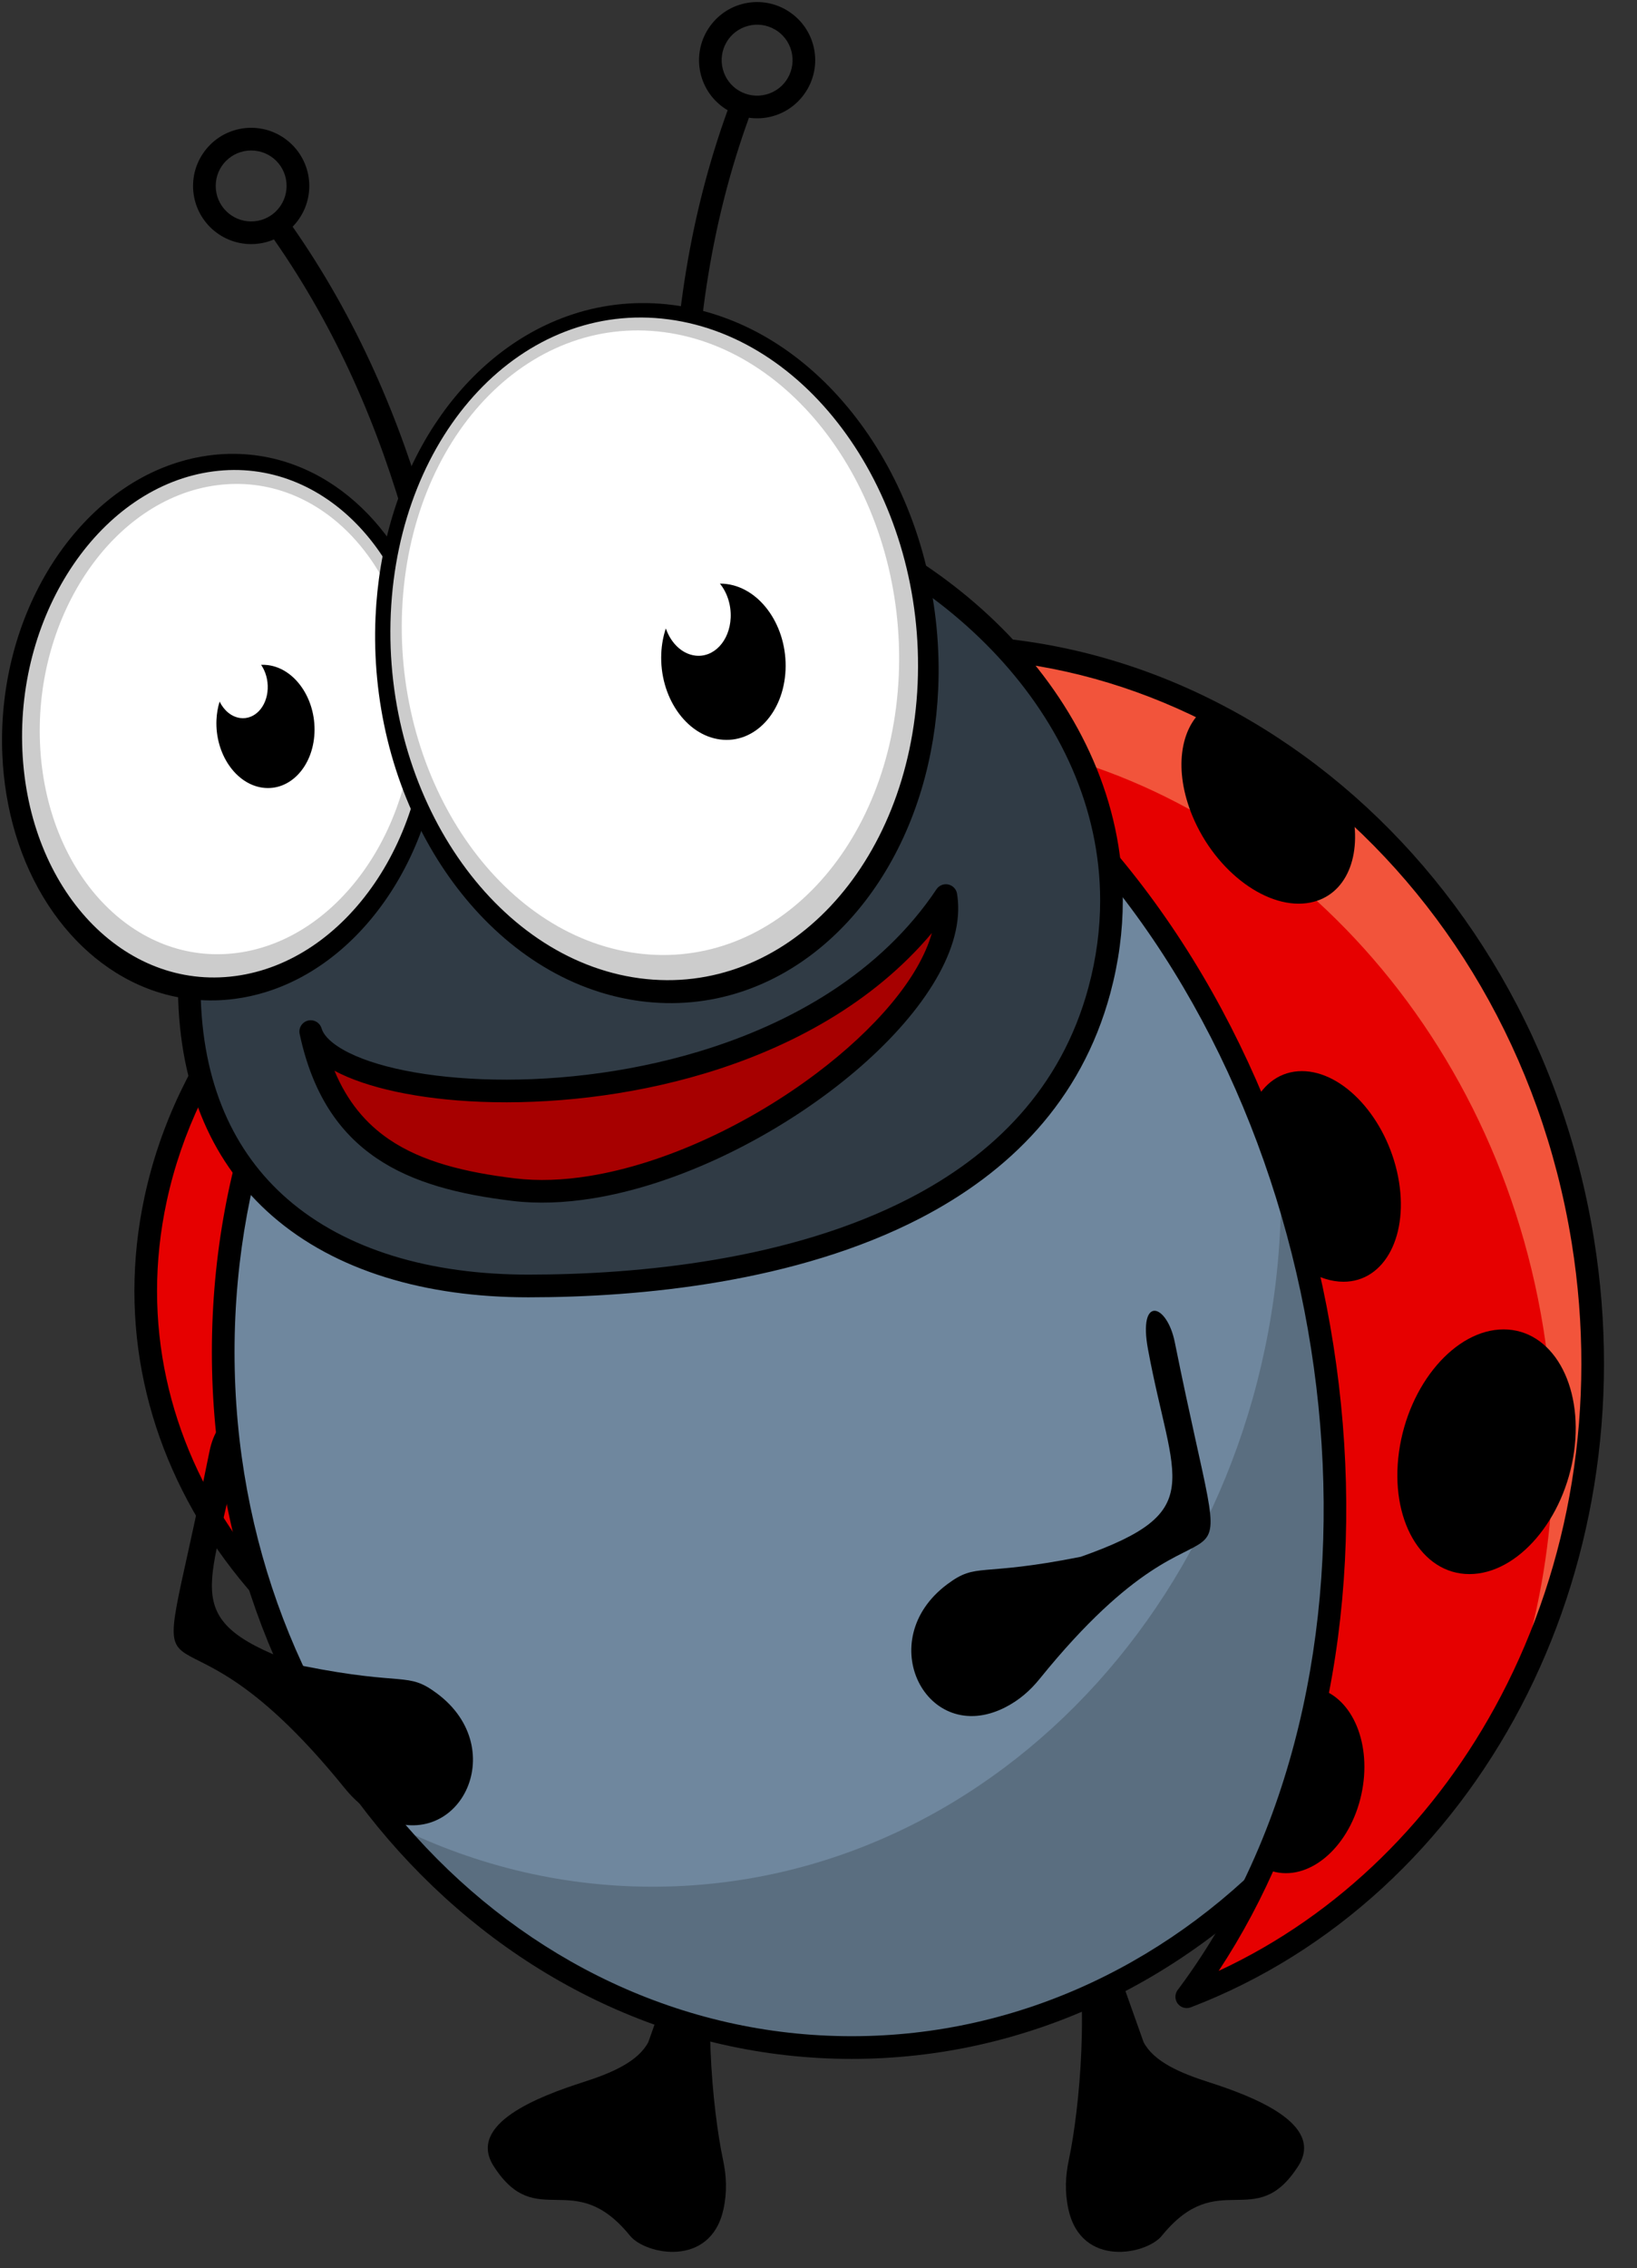
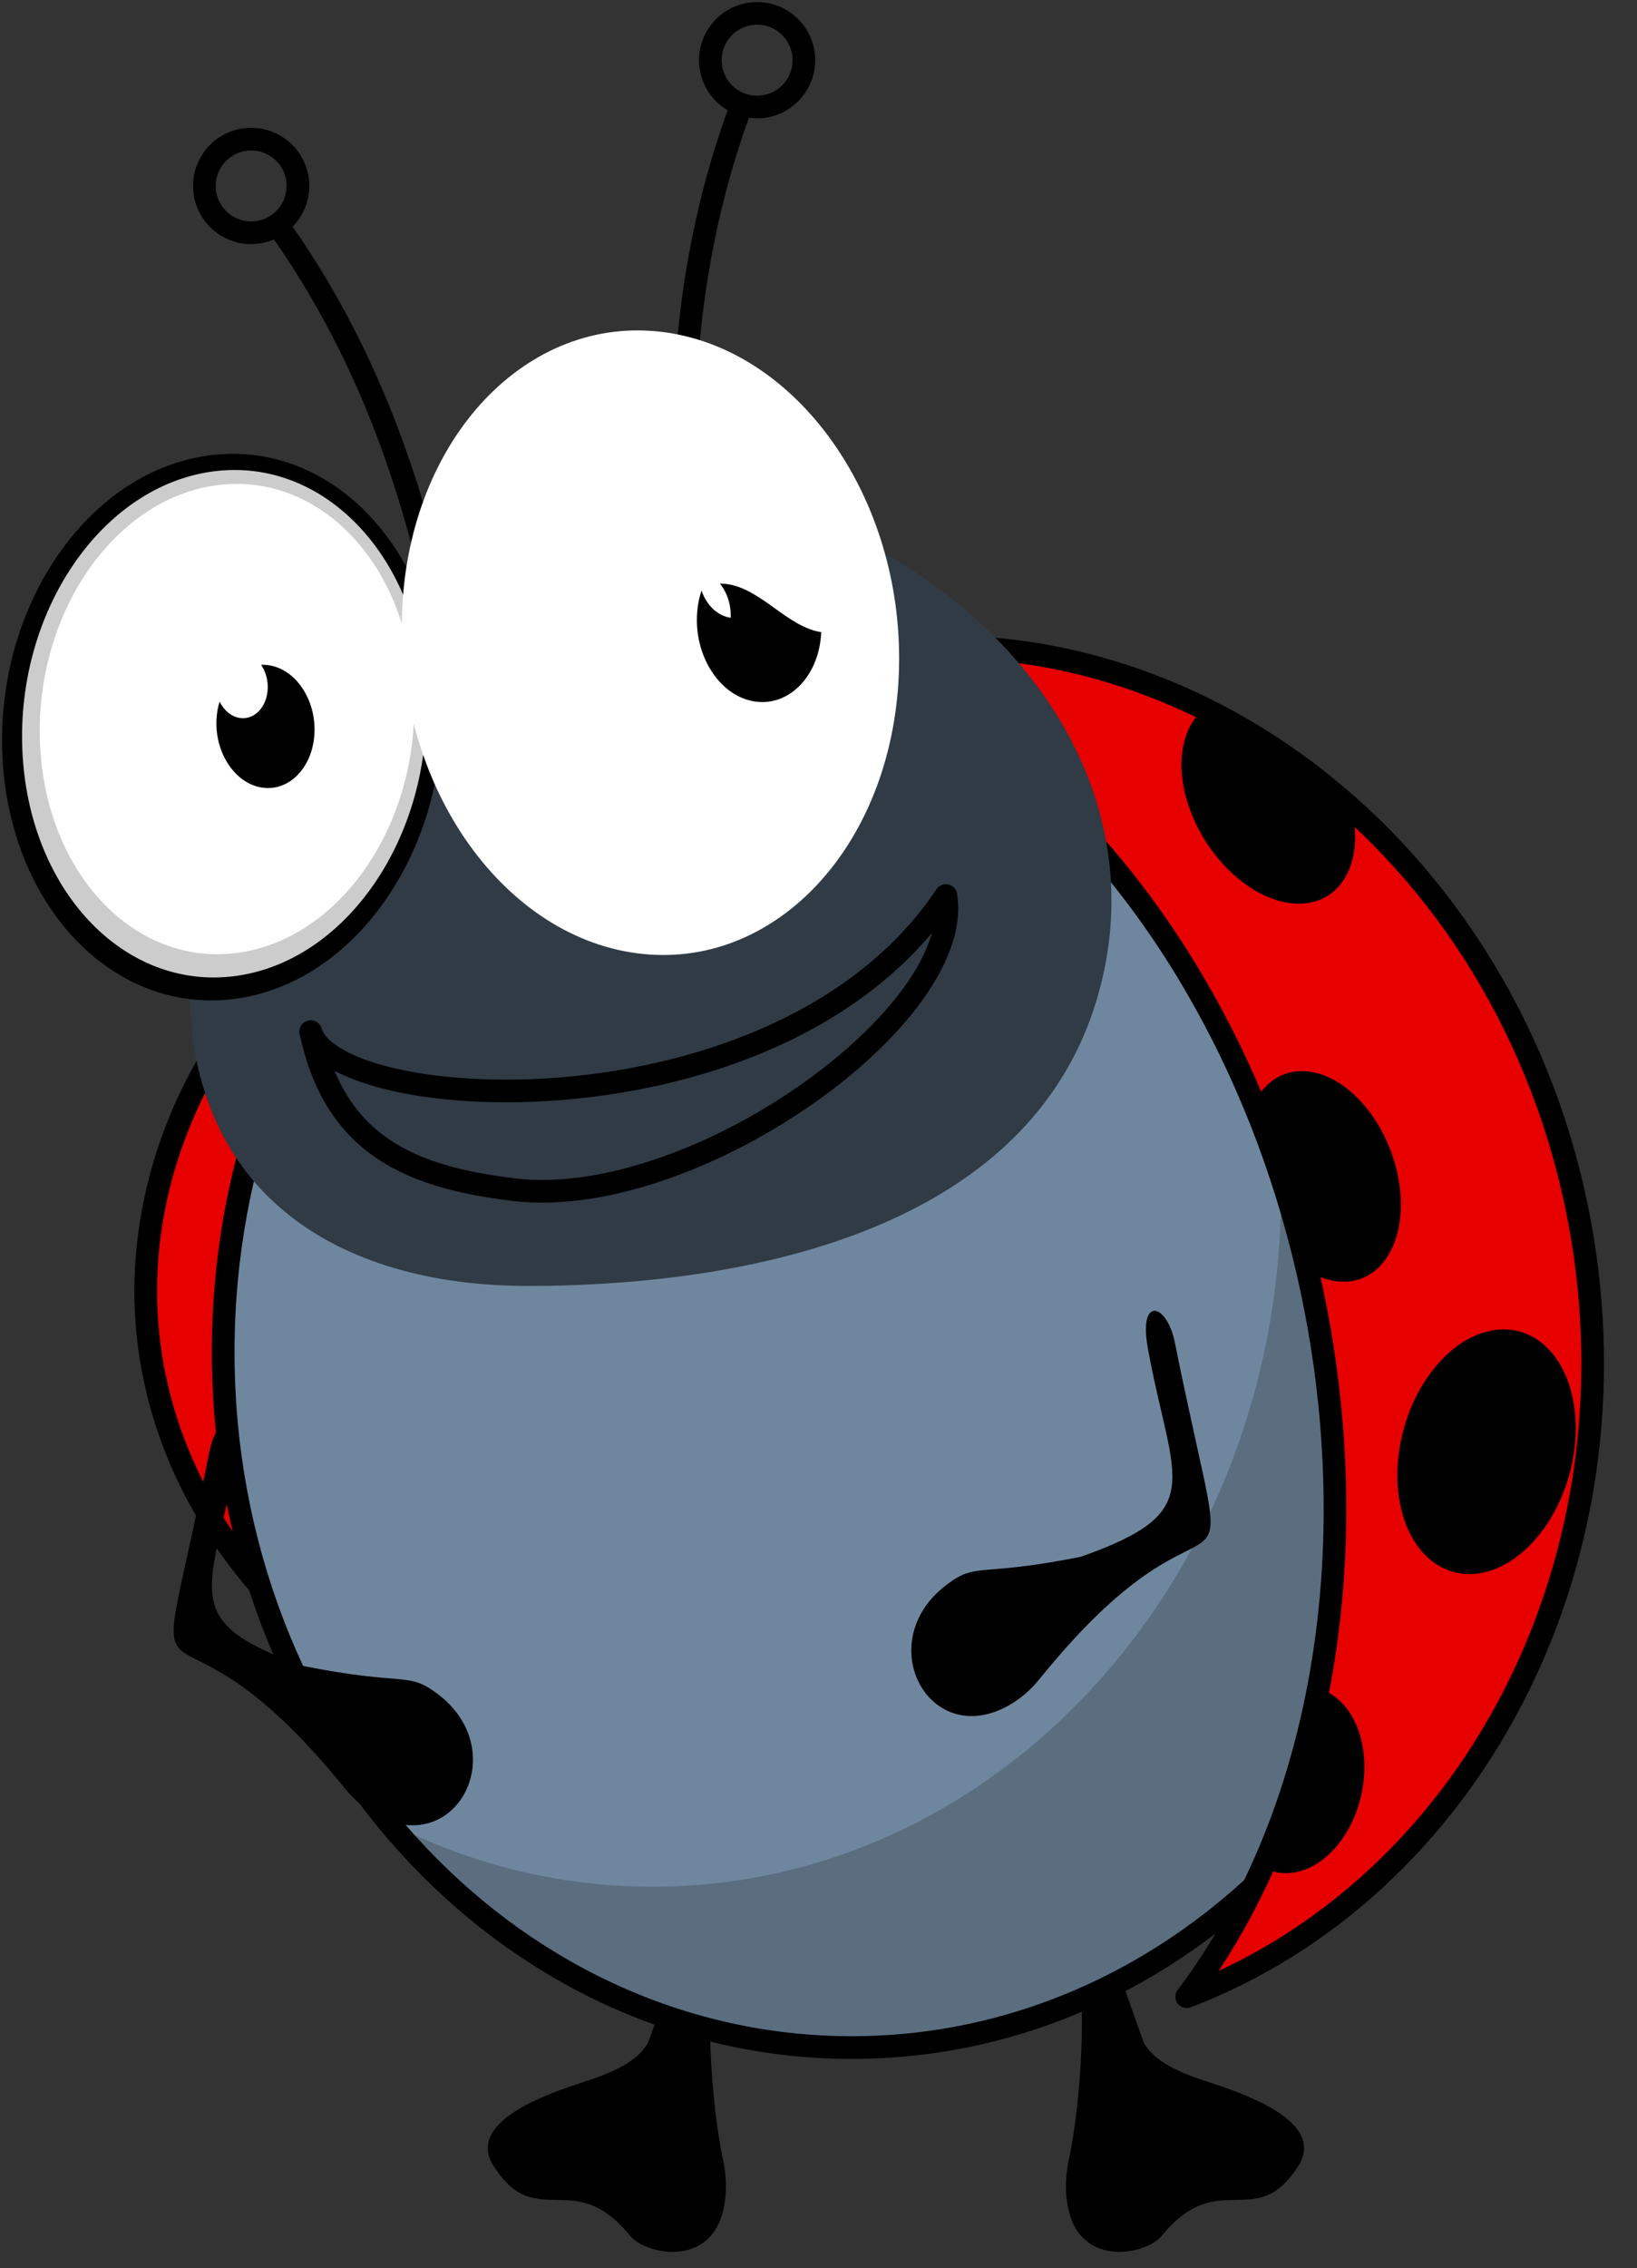
<svg xmlns="http://www.w3.org/2000/svg" height="222.9" preserveAspectRatio="xMidYMid meet" version="1.0" viewBox="-0.2 -0.2 161.0 222.9" width="161.0" zoomAndPan="magnify">
  <rect x="-0.2" y="-0.2" width="161.0" height="222.9" fill="#333333" stroke="none" />
  <g>
    <g id="change1_5">
      <path clip-rule="evenodd" d="M70.496,188.639l-2.321-1.131l-4.614,12.984 c-1.01,1.922-3.601,3.036-6.404,3.932c-4.329,1.388-11.474,4.099-8.798,8.265 c4.217,6.564,7.84-0.016,13.402,6.828c1.507,1.853,7.929,3.19,9.193-2.609c0.373-1.713,0.288-3.29-0.037-4.814 c-1.08-5.068-2.088-16.01-0.387-23.006C70.604,188.786,70.677,188.788,70.496,188.639L70.496,188.639z" fill="inherit" fill-rule="evenodd" />
    </g>
    <g id="change1_6">
      <path clip-rule="evenodd" d="M105.335,188.639l2.323-1.131l4.613,12.984 c1.01,1.922,3.6,3.036,6.404,3.932c4.33,1.388,11.475,4.099,8.797,8.265 c-4.217,6.564-7.838-0.016-13.402,6.828c-1.504,1.853-7.929,3.19-9.193-2.609 c-0.373-1.713-0.285-3.29,0.037-4.814c1.082-5.068,2.089-16.01,0.388-23.006 C105.229,188.786,105.155,188.788,105.335,188.639L105.335,188.639z" fill="inherit" fill-rule="evenodd" />
    </g>
    <g id="change2_1">
      <path clip-rule="evenodd" d="M87.032,74.478C53.331,70.401,21.13,89.716,15.108,117.62 c-5.329,24.691,11.627,47.83,38.949,55.657C24.844,144.09,41.159,89.648,88.498,74.671 C88.012,74.602,87.524,74.536,87.032,74.478L87.032,74.478z" fill="#E60000" fill-rule="evenodd" />
    </g>
    <g id="change1_7">
      <path d="M83.487,75.251c-15.4-1.142-30.294,2.6-42.226,9.758c-12.759,7.652-22.123,19.206-25.064,32.842 c-2.573,11.926,0.19,23.481,6.874,33.033c6.149,8.786,15.62,15.889,27.315,20.047 c-4.429-5.226-7.595-11.094-9.56-17.308c-3.245-10.256-3.227-21.453-0.249-32.233 c2.97-10.752,8.887-21.089,17.447-29.658C64.873,84.875,73.413,79.152,83.487,75.251L83.487,75.251z M40.12,83.101c13.217-7.928,29.943-11.799,47.042-9.729l0.747,0.099c0.31,0.04,0.514,0.067,0.678,0.09 c0.437,0.035,0.832,0.331,0.972,0.776c0.185,0.587-0.14,1.212-0.726,1.397C77.059,79.458,67.238,85.656,59.6,93.3 c-8.286,8.295-14.012,18.292-16.882,28.682c-2.863,10.364-2.883,21.124,0.232,30.971 c2.261,7.145,6.174,13.809,11.845,19.491c0.31,0.275,0.454,0.714,0.333,1.138 c-0.168,0.592-0.784,0.936-1.375,0.768c-14.027-4.019-25.381-12.018-32.502-22.193 c-7.032-10.051-9.94-22.213-7.231-34.767C17.098,103.123,26.847,91.062,40.12,83.101L40.12,83.101z" fill="inherit" />
    </g>
    <g id="change3_1">
      <ellipse clip-rule="evenodd" cx="83.565" cy="132.671" fill="#6F879E" fill-rule="evenodd" rx="61.813" ry="68.353" />
    </g>
    <g id="change4_1">
      <path clip-rule="evenodd" d="M109.484,70.605 c21.191,10.842,35.894,34.553,35.894,62.066c0,37.75-27.676,68.353-61.813,68.353 c-18.002,0-34.206-8.513-45.502-22.093c7.883,4.032,16.663,6.286,25.92,6.286c34.137,0,61.812-30.603,61.812-68.354 C125.794,99.022,119.609,82.778,109.484,70.605L109.484,70.605z" fill="#5A6E80" fill-rule="evenodd" />
    </g>
    <g id="change1_8">
      <path d="M83.564,63.204c17.395,0,33.138,7.791,44.53,20.389c11.367,12.568,18.395,29.922,18.395,49.078 c0,19.156-7.028,36.51-18.395,49.077c-11.393,12.599-27.136,20.391-44.53,20.391 c-17.395,0-33.138-7.792-44.53-20.391c-11.365-12.567-18.396-29.921-18.396-49.077 c0-19.156,7.031-36.51,18.396-49.078C50.426,70.995,66.169,63.204,83.564,63.204L83.564,63.204z M126.45,85.083 c-10.98-12.141-26.143-19.651-42.886-19.651c-16.743,0-31.906,7.511-42.885,19.651 c-11.005,12.169-17.812,28.994-17.812,47.588c0,18.595,6.807,35.42,17.812,47.588 c10.979,12.141,26.142,19.65,42.885,19.65c16.743,0,31.905-7.51,42.886-19.65 c11.006-12.168,17.812-28.993,17.812-47.588C144.262,114.077,137.456,97.252,126.45,85.083L126.45,85.083z" fill="inherit" />
    </g>
    <g id="change2_2">
      <path clip-rule="evenodd" d="M83.541,64.08c33.701-5.444,65.903,20.352,71.924,57.618 c5.33,32.977-11.626,63.877-38.948,74.332C145.732,157.048,129.413,84.341,82.076,64.34 C82.562,64.245,83.051,64.16,83.541,64.08L83.541,64.08z" fill="#E60000" fill-rule="evenodd" />
    </g>
    <g id="change5_1">
-       <path clip-rule="evenodd" d="M83.541,64.08c33.701-5.444,65.903,20.352,71.924,57.618 c2.678,16.574-0.275,32.623-7.343,45.818c4.175-11.299,5.581-24.08,3.464-37.188 c-5.019-31.072-28.244-54.168-55.358-57.83c-4.349-3.255-9.07-6.014-14.152-8.161 C82.562,64.245,83.05,64.16,83.541,64.08L83.541,64.08z" fill="#F2543B" fill-rule="evenodd" />
-     </g>
+       </g>
    <g id="change1_9">
      <path d="M83.373,62.982c17.172-2.772,33.954,2.406,47.208,13.024c13.221,10.591,22.925,26.602,25.984,45.519v0.004 c2.678,16.588-0.204,32.665-7.167,45.957c-7.103,13.553-18.45,24.216-32.485,29.585 c-0.574,0.221-1.219-0.068-1.438-0.644c-0.149-0.398-0.058-0.83,0.207-1.131 c3.188-4.269,5.827-8.951,7.93-13.93c7.399-17.507,8.19-38.652,3.231-58.357 c-4.958-19.692-15.659-37.918-31.244-49.6c-4.286-3.211-8.944-5.93-13.953-8.047 c-0.565-0.238-0.83-0.889-0.592-1.454c0.15-0.356,0.466-0.593,0.818-0.66l0,0 c0.367-0.069,0.615-0.116,0.743-0.139c0.124-0.022,0.374-0.064,0.752-0.124L83.373,62.982L83.373,62.982z M129.187,77.737c-12.21-9.78-27.517-14.775-43.273-12.869c3.898,1.912,7.573,4.184,11.017,6.763 c16.015,12.002,26.997,30.681,32.07,50.837c5.071,20.145,4.245,41.797-3.345,59.758 c-1.668,3.952-3.666,7.725-6,11.266c11.893-5.523,21.53-15.117,27.773-27.035 c6.738-12.861,9.528-28.423,6.953-44.496c-0.014-0.056-0.025-0.111-0.029-0.169 C151.375,103.478,141.977,87.987,129.187,77.737L129.187,77.737z" fill="inherit" />
    </g>
    <g id="change1_10">
      <path clip-rule="evenodd" d="M118.258,69.45c5.201,2.569,10.074,5.892,14.487,9.859 c1.069,4.584-0.522,8.479-4.06,9.188c-4.119,0.828-9.318-2.982-11.61-8.51 C115.238,75.554,115.829,71.364,118.258,69.45L118.258,69.45z M123.967,183.302 c2.484-5.53,4.305-11.438,5.482-17.566c3.411,0.949,5.307,5.521,4.245,10.398 c-1.087,5.001-4.871,8.423-8.449,7.644C124.792,183.679,124.367,183.518,123.967,183.302L123.967,183.302z M128.377,124.658c-1.3-5.606-3.061-11.108-5.258-16.395c0.961-1.972,2.619-3.198,4.724-3.198 c4.094,0,8.324,4.633,9.454,10.35c1.129,5.717-1.272,10.349-5.365,10.349 C130.733,125.764,129.522,125.364,128.377,124.658L128.377,124.658z M147.681,130.448 c4.756,0,7.854,5.384,6.929,12.021c-0.93,6.641-5.537,12.025-10.291,12.025c-4.752,0-7.854-5.385-6.924-12.025 C138.324,135.832,142.931,130.448,147.681,130.448L147.681,130.448z" fill="inherit" fill-rule="evenodd" />
    </g>
    <g id="change1_11">
      <path d="M73.459,11.37c-3.668,10.111-5.204,20.549-5.3,31.098c-0.099,10.868,1.327,21.866,3.522,32.758 c0.12,0.602-0.27,1.187-0.872,1.307c-0.601,0.119-1.185-0.271-1.305-0.871 c-2.222-11.027-3.666-22.175-3.564-33.211c0.098-10.783,1.67-21.461,5.425-31.817 c-1.247-0.735-2.218-1.94-2.621-3.441c-0.407-1.522-0.159-3.067,0.573-4.334h0.002 c0.734-1.268,1.947-2.256,3.466-2.662c1.522-0.407,3.068-0.16,4.335,0.572l-0.002,0.002 c1.267,0.732,2.256,1.947,2.663,3.467c0.407,1.52,0.159,3.067-0.573,4.334l-0.002-0.002 c-0.732,1.27-1.947,2.258-3.466,2.664C74.974,11.439,74.201,11.477,73.459,11.37L73.459,11.37z M73.361,2.346 c-0.933,0.25-1.675,0.852-2.119,1.621l-0.001,0.004h0.001c-0.446,0.771-0.597,1.715-0.347,2.647 c0.249,0.932,0.853,1.674,1.622,2.118l0.002,0.001l0.002-0.001c0.771,0.444,1.714,0.596,2.645,0.347 c0.934-0.25,1.676-0.854,2.119-1.622l0.002-0.003l-0.002-0.002c0.445-0.771,0.596-1.714,0.346-2.645 c-0.25-0.932-0.851-1.674-1.62-2.117l-0.004-0.004l-0.002,0.004C75.235,2.247,74.291,2.096,73.361,2.346 L73.361,2.346z" fill="inherit" />
    </g>
    <g id="change1_12">
      <path d="M28.579,22.079c6.306,9.031,10.586,18.936,13.473,29.326c2.955,10.64,4.445,21.779,5.153,33.003 c0.039,0.613-0.427,1.142-1.04,1.18c-0.614,0.038-1.141-0.427-1.18-1.04 c-0.7-11.093-2.168-22.084-5.076-32.551c-2.824-10.165-7.008-19.85-13.166-28.666 c-0.689,0.295-1.446,0.458-2.24,0.458c-1.578,0-3.009-0.642-4.042-1.673c-1.033-1.034-1.674-2.463-1.674-4.041 c0-1.576,0.64-3.003,1.674-4.038l0.002-0.002l-0.002-0.001c1.033-1.034,2.463-1.674,4.042-1.674 c1.574,0,3.001,0.638,4.037,1.674l0.005,0.003c1.033,1.035,1.673,2.462,1.673,4.038 C30.218,19.634,29.592,21.048,28.579,22.079L28.579,22.079z M26.97,15.607c-0.631-0.628-1.503-1.018-2.467-1.018 c-0.962,0-1.835,0.39-2.466,1.021l-0.003-0.004c-0.628,0.631-1.018,1.504-1.018,2.469 c0,0.961,0.39,1.834,1.02,2.464c0.631,0.631,1.504,1.022,2.466,1.022c0.936,0,1.789-0.369,2.413-0.968 l0.051-0.054c0.63-0.63,1.02-1.503,1.02-2.464C27.988,17.11,27.598,16.238,26.97,15.607L26.97,15.607z" fill="inherit" />
    </g>
    <g id="change6_1">
      <path clip-rule="evenodd" d="M63.168,47.65c24.716,0,52.02,22.576,44.753,49.488 c-6.691,24.783-37.36,29.041-56.165,29.041s-33.104-9.107-33.34-29.041C18.131,73.077,38.452,47.65,63.168,47.65 L63.168,47.65z" fill="#303B45" fill-rule="evenodd" />
    </g>
    <g id="change1_13">
-       <path d="M63.168,46.535c3.981,0,8.025,0.571,11.987,1.641c9.192,2.481,17.943,7.657,24.395,14.614 c6.496,7,10.678,15.808,10.678,25.508c0,2.967-0.395,6.019-1.232,9.128c-2.869,10.626-9.982,17.593-18.706,22.105 c-12.146,6.278-27.403,7.763-38.534,7.763c-10.098,0-18.957-2.58-25.174-7.994 c-5.707-4.973-9.159-12.293-9.277-22.148v-0.008l-0.002-0.502l-0.003-0.004c0-12.156,5.098-24.598,13.306-34.031 c8.232-9.461,19.605-15.917,32.124-16.064h0.008l0.426-0.003L63.168,46.535L63.168,46.535z M74.581,50.327 c-3.772-1.02-7.623-1.563-11.412-1.563V48.759l-0.414,0.003c-11.833,0.14-22.624,6.292-30.469,15.308 c-7.867,9.043-12.757,20.952-12.757,32.568h-0.005l0.004,0.487c0.108,9.159,3.279,15.929,8.52,20.492 c5.79,5.044,14.138,7.446,23.71,7.446c10.88,0,25.764-1.434,37.514-7.51 c8.209-4.244,14.895-10.773,17.575-20.704c0.786-2.909,1.154-5.769,1.154-8.552 c0-9.098-3.946-17.387-10.075-23.994C91.753,57.652,83.38,52.702,74.581,50.327L74.581,50.327z" fill="inherit" />
-     </g>
+       </g>
    <g clip-rule="evenodd" fill-rule="evenodd">
      <g id="change1_1">
        <path d="M20.364,44.557c2.628-0.349,5.262-0.11,7.781,0.722 c4.413,1.461,8.009,4.577,10.537,8.426c2.876,4.378,4.329,9.592,4.558,14.797 c0.276,6.299-1.23,12.725-4.483,18.141c-2.913,4.848-7.296,8.93-12.77,10.638 c-1.006,0.314-2.036,0.543-3.08,0.681c-2.628,0.35-5.262,0.109-7.781-0.723 c-4.411-1.46-8.009-4.576-10.538-8.426c-2.876-4.377-4.328-9.59-4.556-14.799 c-0.276-6.295,1.228-12.722,4.481-18.137c2.913-4.85,7.297-8.934,12.773-10.639 C18.291,44.922,19.321,44.694,20.364,44.557L20.364,44.557z" fill="inherit" />
      </g>
      <g id="change7_1">
        <path d="M20.756,46.129c10.957-1.45,20.329,8.477,20.93,22.174 c0.6,13.694-7.799,25.972-18.757,27.419C11.971,97.173,2.6,87.245,2,73.551 C1.399,59.855,9.797,47.579,20.756,46.129L20.756,46.129z" fill="#CCC" />
      </g>
      <g id="change8_1">
        <path d="M21.118,47.486c10.157-1.342,18.841,7.856,19.396,20.55 c0.556,12.691-7.226,24.068-17.382,25.412C12.977,94.79,4.292,85.589,3.736,72.898 C3.18,60.206,10.962,48.829,21.118,47.486L21.118,47.486z" fill="#FFF" />
      </g>
      <g id="change1_2">
        <path d="M26.173,65.167c-0.233-0.03-0.465-0.039-0.691-0.03 c0.437,0.641,0.686,1.48,0.647,2.36c-0.077,1.771-1.288,3.054-2.705,2.867 c-0.858-0.115-1.596-0.742-2.026-1.615c-0.174,0.559-0.279,1.164-0.308,1.804 c-0.144,3.325,1.894,6.307,4.556,6.66c2.66,0.35,4.936-2.06,5.083-5.386 C30.875,68.501,28.835,65.519,26.173,65.167L26.173,65.167z" fill="inherit" />
      </g>
      <g id="change1_3">
-         <path d="M66.032,29.782c-3.366-0.443-6.741-0.141-9.965,0.926 c-5.651,1.871-10.258,5.861-13.498,10.793c-3.683,5.606-5.543,12.283-5.836,18.953 c-0.354,8.064,1.573,16.298,5.741,23.234c3.731,6.209,9.345,11.439,16.356,13.627 c1.288,0.4,2.607,0.693,3.945,0.871c3.366,0.445,6.739,0.139,9.965-0.928 c5.651-1.868,10.26-5.86,13.498-10.791c3.683-5.606,5.543-12.284,5.835-18.953 c0.354-8.065-1.573-16.298-5.741-23.233c-3.731-6.211-9.345-11.44-16.358-13.626 C68.688,30.252,67.369,29.959,66.032,29.782L66.032,29.782z" fill="inherit" />
-       </g>
+         </g>
      <g id="change7_2">
-         <path d="M65.561,31.187 c-14.309-1.893-26.544,11.067-27.328,28.951C37.449,78.019,48.413,94.048,62.723,95.943 c14.309,1.891,26.544-11.07,27.328-28.951C90.835,49.109,79.871,33.078,65.561,31.187L65.561,31.187z" fill="#CCC" />
-       </g>
+         </g>
      <g id="change8_2">
        <path d="M65.109,32.444 c-13.487-1.783-25.02,10.434-25.759,27.289c-0.738,16.855,9.598,31.965,23.084,33.748 c13.487,1.785,25.02-10.434,25.76-27.289C88.933,49.338,78.598,34.228,65.109,32.444L65.109,32.444z" fill="#FFF" />
      </g>
      <g id="change1_4">
-         <path d="M71.283,57.198c-0.229-0.031-0.455-0.045-0.679-0.044 c0.699,0.86,1.114,2.071,1.058,3.354c-0.101,2.297-1.672,3.961-3.51,3.717c-1.294-0.17-2.375-1.242-2.866-2.666 c-0.254,0.757-0.411,1.587-0.449,2.467c-0.184,4.218,2.401,8,5.778,8.444c3.374,0.447,6.26-2.611,6.444-6.829 C77.245,61.425,74.659,57.644,71.283,57.198L71.283,57.198z" fill="inherit" />
+         <path d="M71.283,57.198c-0.229-0.031-0.455-0.045-0.679-0.044 c0.699,0.86,1.114,2.071,1.058,3.354c-1.294-0.17-2.375-1.242-2.866-2.666 c-0.254,0.757-0.411,1.587-0.449,2.467c-0.184,4.218,2.401,8,5.778,8.444c3.374,0.447,6.26-2.611,6.444-6.829 C77.245,61.425,74.659,57.644,71.283,57.198L71.283,57.198z" fill="inherit" />
      </g>
    </g>
    <g id="change9_1">
-       <path clip-rule="evenodd" d="M92.829,87.812 c-16.134,24.119-59.974,21.679-62.471,13.369c2.398,11.2,9.819,14.304,19.96,15.531 C67.888,118.84,94.746,99.741,92.829,87.812L92.829,87.812z" fill="#A70000" fill-rule="evenodd" />
-     </g>
+       </g>
    <g id="change1_14">
      <path d="M91.45,91.49c-5.767,6.861-13.873,11.259-22.32,13.797c-7.542,2.267-15.37,3.053-22.03,2.794 c-6.097-0.238-11.265-1.367-14.406-3.055c1.266,3.034,3.088,5.19,5.366,6.742 c3.247,2.209,7.479,3.244,12.387,3.838c2.289,0.277,4.746,0.179,7.276-0.229 c7.59-1.219,15.843-5.176,22.355-10.077C85.841,100.964,90.203,95.935,91.45,91.49L91.45,91.49z M68.494,103.153c9.201-2.765,17.957-7.806,23.411-15.96c0.167-0.247,0.432-0.429,0.75-0.479 c0.606-0.096,1.175,0.318,1.272,0.923c0.138,0.856,0.148,1.735,0.039,2.625 c-0.655,5.41-5.684,11.646-12.555,16.814c-6.773,5.098-15.385,9.219-23.337,10.497 c-2.737,0.44-5.401,0.547-7.887,0.245c-5.231-0.632-9.782-1.765-13.379-4.213 c-3.646-2.482-6.258-6.259-7.526-12.144c-0.151-0.577,0.183-1.176,0.759-1.348c0.589-0.174,1.209,0.16,1.385,0.75 c0.179,0.598,0.722,1.19,1.565,1.754c2.658,1.777,7.844,2.994,14.19,3.241 C53.616,106.111,61.189,105.349,68.494,103.153L68.494,103.153z" fill="inherit" />
    </g>
    <g id="change1_15">
      <path clip-rule="evenodd" d="M112.707,132.407c2.441,13.163,5.993,15.941-6.614,20.388 c-10.097,2.013-10.173,0.499-13.125,2.695c-7.424,5.521-2.026,15.983,5.652,12.122 c1.44-0.725,2.521-1.701,3.427-2.818c18.695-23.102,19.605-1.838,13.294-33.086 C114.569,127.878,111.715,127.061,112.707,132.407L112.707,132.407z" fill="inherit" fill-rule="evenodd" />
    </g>
    <g id="change1_16">
      <path clip-rule="evenodd" d="M23.036,143.141c-2.442,13.163-5.993,15.942,6.615,20.388 c10.096,2.012,10.173,0.5,13.125,2.694c7.423,5.521,2.026,15.984-5.652,12.123 c-1.441-0.724-2.522-1.701-3.427-2.817c-18.697-23.104-19.607-1.84-13.296-33.086 C21.174,138.611,24.026,137.794,23.036,143.141L23.036,143.141z" fill="inherit" fill-rule="evenodd" />
    </g>
  </g>
</svg>